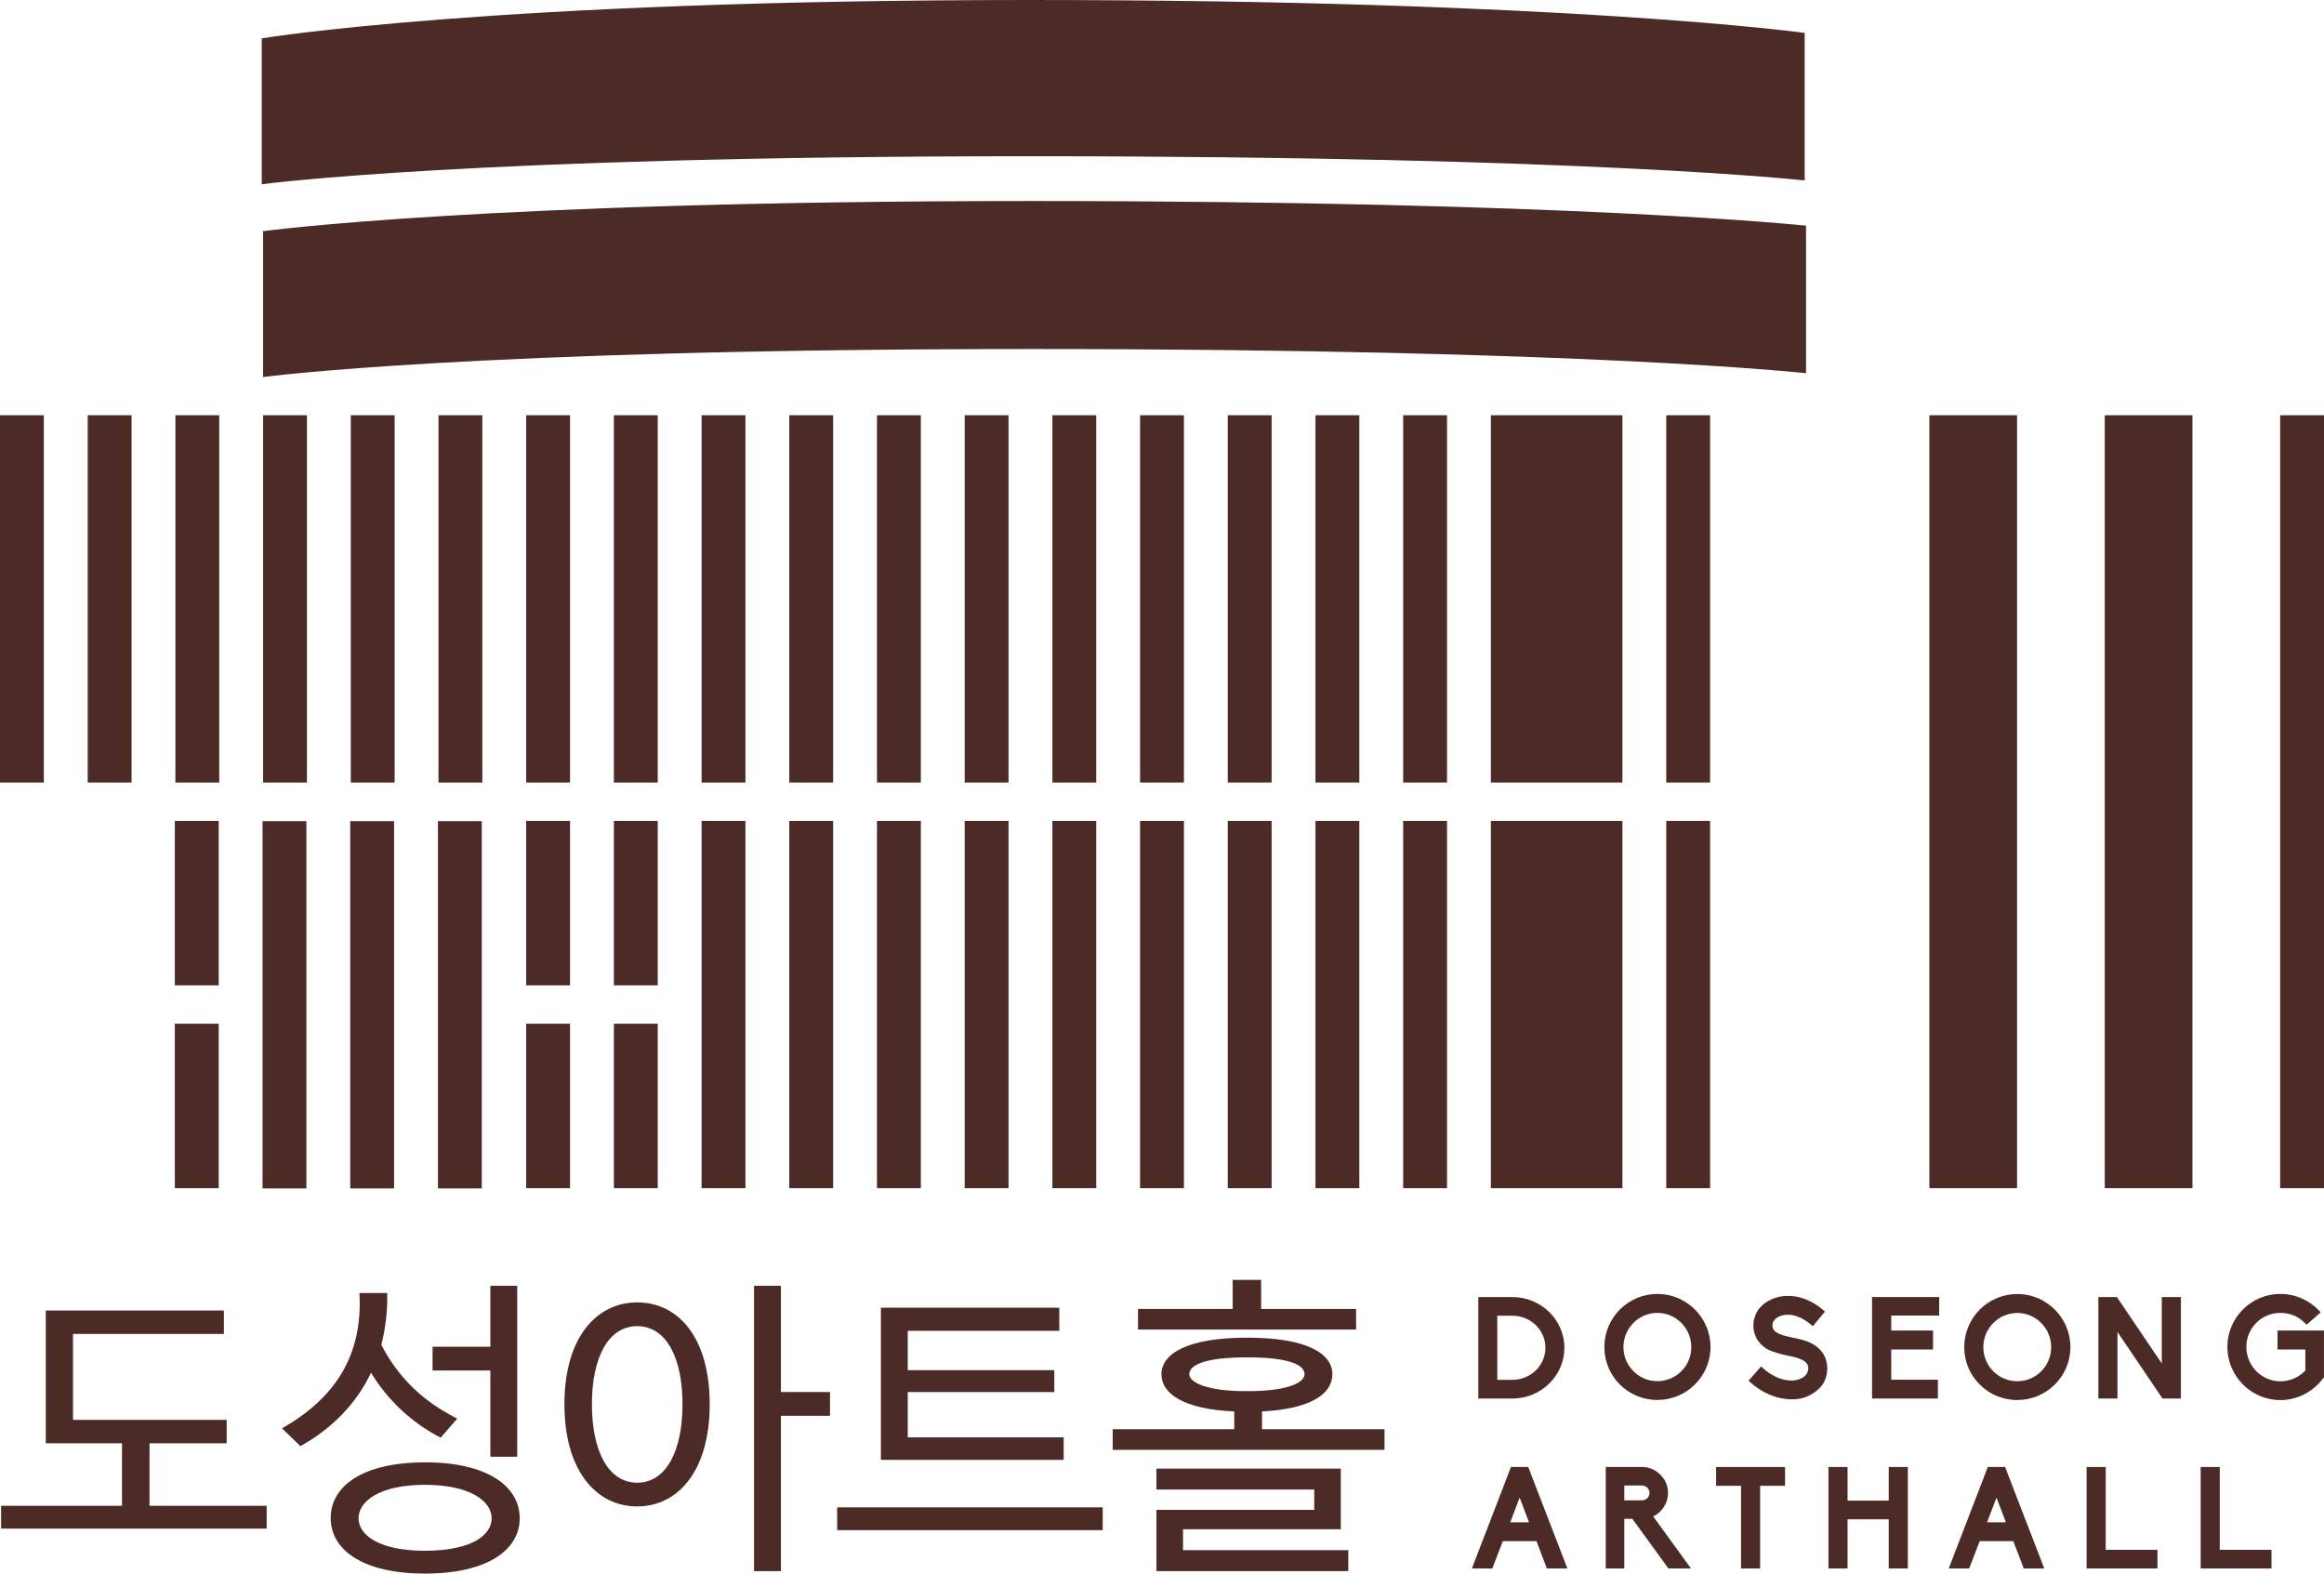
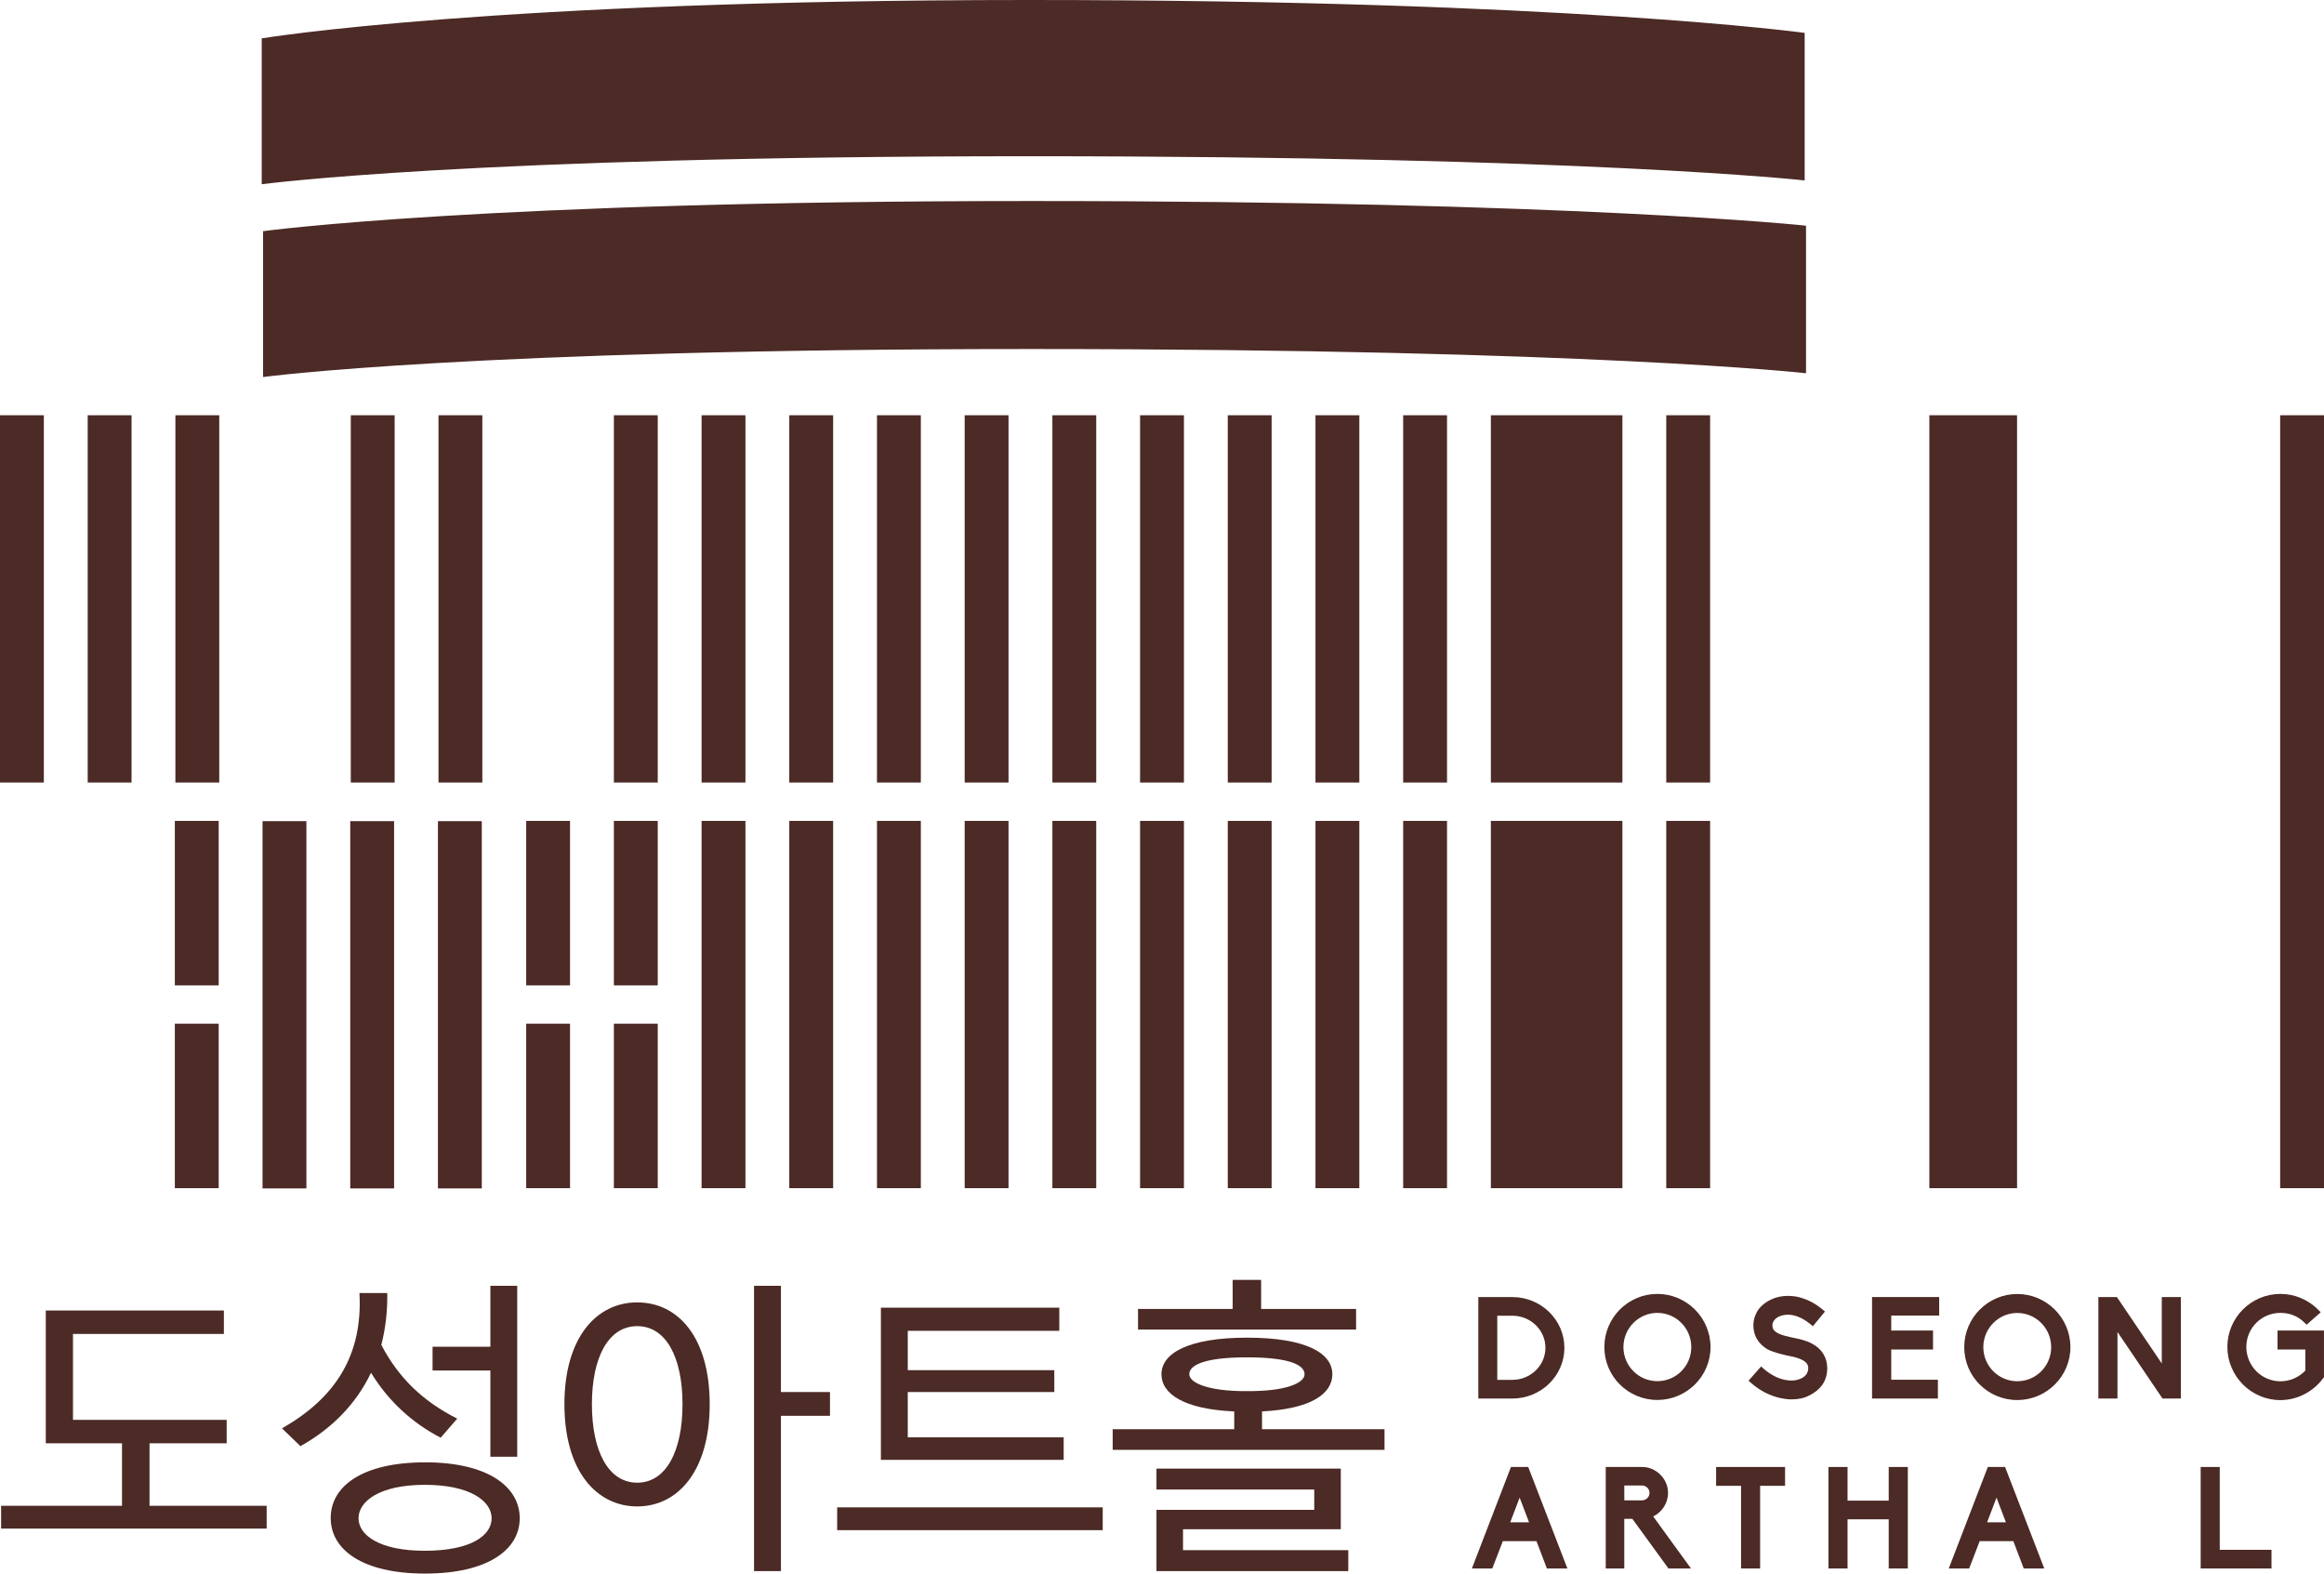
<svg xmlns="http://www.w3.org/2000/svg" viewBox="0 0 848 574.12">
  <g id="a" />
  <g id="b">
    <g id="c">
      <g>
        <path d="M658.5,65.83V12S571.3,0,375.5,0,95.5,14,95.5,14v53.22s76-10.22,280-10.22,283,8.83,283,8.83Z" style="fill:#4c2a25;" />
        <path d="M659,82.34s-83.7-9-283-9-280,11-280,11v53.22s76-10.22,280-10.22,283,8.83,283,8.83v-53.83Z" style="fill:#4c2a25;" />
        <polygon points="16 225.5 16 151.5 0 151.5 0 225.5 0 285.5 16 285.5 16 225.5" style="fill:#4c2a25;" />
        <polygon points="48 225.5 48 151.5 32 151.5 32 225.5 32 285.5 48 285.5 48 225.5" style="fill:#4c2a25;" />
        <polygon points="80 225.5 80 151.5 64 151.5 64 225.5 64 285.5 80 285.5 80 225.5" style="fill:#4c2a25;" />
-         <rect x="96" y="151.5" width="16" height="134" style="fill:#4c2a25;" />
        <rect x="128" y="151.5" width="16" height="134" style="fill:#4c2a25;" />
        <rect x="160" y="151.5" width="16" height="134" style="fill:#4c2a25;" />
-         <polygon points="208 225.5 208 151.5 192 151.5 192 225.5 192 285.5 208 285.5 208 225.5" style="fill:#4c2a25;" />
        <polygon points="240 225.5 240 151.5 224 151.5 224 225.5 224 285.5 240 285.5 240 225.5" style="fill:#4c2a25;" />
        <polygon points="256 225.5 256 285.5 272 285.5 272 225.5 272 151.5 256 151.5 256 225.5" style="fill:#4c2a25;" />
        <polygon points="288 225.5 288 285.5 304 285.5 304 225.5 304 151.5 288 151.5 288 225.5" style="fill:#4c2a25;" />
        <polygon points="336 225.5 336 151.5 320 151.5 320 225.5 320 285.5 336 285.5 336 225.5" style="fill:#4c2a25;" />
        <polygon points="368 225.5 368 151.5 352 151.5 352 225.5 352 285.5 368 285.5 368 225.5" style="fill:#4c2a25;" />
        <polygon points="400 225.5 400 151.5 384 151.5 384 225.5 384 285.5 400 285.5 400 225.5" style="fill:#4c2a25;" />
        <polygon points="432 225.5 432 151.5 416 151.5 416 225.5 416 285.5 432 285.5 432 225.5" style="fill:#4c2a25;" />
        <polygon points="464 225.5 464 151.5 448 151.5 448 225.5 448 285.5 464 285.5 464 225.5" style="fill:#4c2a25;" />
        <polygon points="496 225.5 496 151.5 480 151.5 480 225.5 480 285.5 496 285.5 496 225.5" style="fill:#4c2a25;" />
        <polygon points="512 225.5 512 285.5 528 285.5 528 225.5 528 151.5 512 151.5 512 225.5" style="fill:#4c2a25;" />
        <polygon points="592 225.5 592 151.5 560 151.5 544 151.5 544 225.5 544 285.5 560 285.5 592 285.5 592 225.5" style="fill:#4c2a25;" />
        <polygon points="624 225.5 624 151.5 608 151.5 608 225.5 608 285.5 624 285.5 624 225.5" style="fill:#4c2a25;" />
        <rect x="704" y="151.5" width="32" height="282" style="fill:#4c2a25;" />
-         <rect x="768" y="151.5" width="32" height="282" style="fill:#4c2a25;" />
        <rect x="832" y="151.5" width="16" height="282" style="fill:#4c2a25;" />
        <rect x="95.8" y="299.59" width="16" height="134" style="fill:#4c2a25;" />
        <rect x="127.8" y="299.59" width="16" height="134" style="fill:#4c2a25;" />
        <rect x="159.8" y="299.59" width="16" height="134" style="fill:#4c2a25;" />
        <rect x="63.8" y="299.5" width="16" height="60" style="fill:#4c2a25;" />
        <rect x="192" y="299.5" width="16" height="60" style="fill:#4c2a25;" />
        <rect x="224" y="299.5" width="16" height="60" style="fill:#4c2a25;" />
        <polygon points="256 373.5 256 433.5 272 433.5 272 373.5 272 299.5 256 299.5 256 373.5" style="fill:#4c2a25;" />
        <polygon points="288 373.5 288 433.5 304 433.5 304 373.5 304 299.5 288 299.5 288 373.5" style="fill:#4c2a25;" />
        <polygon points="320 373.5 320 433.5 336 433.5 336 373.5 336 299.5 320 299.5 320 373.5" style="fill:#4c2a25;" />
        <polygon points="352 373.5 352 433.5 368 433.5 368 373.5 368 299.5 352 299.5 352 373.5" style="fill:#4c2a25;" />
        <polygon points="400 373.5 400 299.5 384 299.5 384 373.5 384 433.5 400 433.5 400 373.5" style="fill:#4c2a25;" />
        <polygon points="416 373.5 416 433.5 432 433.5 432 373.5 432 299.5 416 299.5 416 373.5" style="fill:#4c2a25;" />
        <polygon points="448 373.5 448 433.5 464 433.5 464 373.5 464 299.5 448 299.5 448 373.5" style="fill:#4c2a25;" />
        <polygon points="496 373.5 496 299.5 480 299.5 480 373.5 480 433.5 496 433.5 496 373.5" style="fill:#4c2a25;" />
        <polygon points="512 373.5 512 433.5 528 433.5 528 373.5 528 299.5 512 299.5 512 373.5" style="fill:#4c2a25;" />
        <polygon points="592 373.5 592 299.5 560 299.5 544 299.5 544 373.5 544 433.5 560 433.5 592 433.5 592 373.5" style="fill:#4c2a25;" />
        <polygon points="608 373.5 608 433.5 624 433.5 624 373.5 624 299.5 608 299.5 608 373.5" style="fill:#4c2a25;" />
        <rect x="63.8" y="373.5" width="16" height="60" style="fill:#4c2a25;" />
        <rect x="192" y="373.5" width="16" height="60" style="fill:#4c2a25;" />
        <rect x="224" y="373.5" width="16" height="60" style="fill:#4c2a25;" />
        <polygon points="54.56 526.58 82.71 526.58 82.71 518.03 26.63 518.03 26.63 486.68 81.69 486.68 81.69 478.13 16.71 478.13 16.71 526.58 44.52 526.58 44.52 549.38 .41 549.38 .41 557.7 97.3 557.7 97.3 549.38 54.56 549.38 54.56 526.58" style="fill:#4c2a25;" />
        <path d="M155.1,533.53c-22.8,0-34.43,8.66-34.43,20.29s11.63,20.29,34.43,20.29,34.54-8.66,34.54-20.18-11.63-20.41-34.54-20.41Zm-.11,32.26c-16.53,0-24.17-5.7-24.17-11.86s7.64-12.2,24.17-12.2,24.4,5.93,24.4,12.2-7.52,11.86-24.4,11.86Z" style="fill:#4c2a25;" />
        <polygon points="188.73 531.48 188.73 469.12 178.93 469.12 178.93 491.35 157.84 491.35 157.84 500.02 178.93 500.02 178.93 531.48 188.73 531.48" style="fill:#4c2a25;" />
        <path d="M135.38,500.82c5.93,9.8,14.59,18.13,25.42,23.71l6.04-6.95c-12.65-6.38-21.43-14.93-27.7-26.9,1.48-5.81,2.28-12.08,2.17-18.92h-10.15c1.25,22.69-8.78,38.3-28.27,49.36l6.73,6.5c11.29-6.27,20.29-15.28,25.76-26.79Z" style="fill:#4c2a25;" />
        <polygon points="284.95 469.12 275.14 469.12 275.14 573.21 284.95 573.21 284.95 516.55 302.85 516.55 302.85 507.88 284.95 507.88 284.95 469.12" style="fill:#4c2a25;" />
        <path d="M232.51,475.17c-14.82,0-26.56,12.77-26.56,37.16s11.74,37.28,26.56,37.28,26.45-12.88,26.45-37.28-11.51-37.16-26.45-37.16Zm0,65.78c-10.6,0-16.53-11.63-16.53-28.61s5.93-28.5,16.53-28.5,16.53,11.51,16.53,28.5-5.93,28.61-16.53,28.61Z" style="fill:#4c2a25;" />
        <rect x="305.47" y="549.95" width="96.9" height="8.32" style="fill:#4c2a25;" />
        <polygon points="388.12 524.41 331.23 524.41 331.23 507.88 384.7 507.88 384.7 499.9 331.23 499.9 331.23 485.54 386.52 485.54 386.52 477.1 321.43 477.1 321.43 532.62 388.12 532.62 388.12 524.41" style="fill:#4c2a25;" />
        <polygon points="415.25 485.08 494.82 485.08 494.82 477.56 460.17 477.56 460.17 466.96 449.79 466.96 449.79 477.56 415.25 477.56 415.25 485.08" style="fill:#4c2a25;" />
        <polygon points="431.67 557.93 489.24 557.93 489.24 535.81 421.98 535.81 421.98 543.45 479.55 543.45 479.55 550.86 421.98 550.86 421.98 573.21 491.97 573.21 491.97 565.57 431.67 565.57 431.67 557.93" style="fill:#4c2a25;" />
        <path d="M460.51,514.95c17.78-.91,25.65-6.38,25.65-13.57,0-7.75-9.69-13.34-31.12-13.34s-31.24,5.7-31.24,13.34c0,7.18,8.21,12.77,26.56,13.57v6.5h-44.35v7.52h99.18v-7.52h-44.69v-6.5Zm-26.56-13.57c0-3.19,5.13-6.16,21.09-6.16s20.98,2.96,20.98,6.16-6.73,6.27-20.98,6.16c-14.25,.11-21.09-3.08-21.09-6.16Z" style="fill:#4c2a25;" />
        <path d="M539.42,473.22v37.03h12.43c10.45,0,18.98-8.32,18.98-18.51s-8.53-18.51-18.98-18.51h-12.43Zm24.49,18.51c0,6.45-5.41,11.7-12.06,11.7h-5.51v-23.4h5.51c6.66,0,12.06,5.25,12.06,11.7Z" style="fill:#4c2a25;" />
        <path d="M604.75,472.08c-10.66,0-19.34,8.68-19.34,19.4s8.68,19.29,19.34,19.29,19.4-8.63,19.4-19.29-8.68-19.4-19.4-19.4Zm0,31.83c-6.81,0-12.38-5.56-12.38-12.43s5.56-12.48,12.38-12.48,12.38,5.56,12.38,12.48-5.56,12.43-12.38,12.43Z" style="fill:#4c2a25;" />
        <path d="M661.28,490.28c-2.03-1.2-4.94-1.82-7.12-2.24-.42-.1-.83-.21-1.14-.26-2.39-.52-3.9-1.04-4.89-1.72-.99-.68-1.4-1.4-1.4-2.55,0-1.25,.94-2.5,2.39-3.17,.94-.42,2.03-.68,3.22-.68,1.87,0,4.78,.62,8.16,3.38l.99,.83,4.42-5.36-.99-.83c-2.96-2.5-6.34-4.06-9.78-4.68-.94-.1-1.87-.21-2.76-.21-2.24,0-4.32,.47-6.19,1.35s-3.43,2.13-4.58,3.64c-1.2,1.82-1.82,3.8-1.82,5.77,0,1.82,.42,3.48,1.3,4.99,.88,1.46,2.13,2.7,3.74,3.69,2.44,1.35,7.75,2.44,8.37,2.55,1.4,.26,3.38,.73,4.84,1.61,1.2,.73,1.77,1.61,1.77,2.76,0,2.13-1.46,3.28-2.7,3.8-.99,.47-2.18,.73-3.48,.73-.78,0-1.56-.1-2.34-.26h-.05c-2.6-.52-5.25-1.92-7.64-4l-.99-.88-4.58,5.2,.99,.88c3.28,2.86,7.02,4.73,10.87,5.51,1.3,.26,2.55,.42,3.74,.42,2.55,0,4.58-.42,6.4-1.35,2.13-1.04,3.74-2.34,4.84-3.85,1.25-1.77,1.87-3.85,1.87-6.19,0-1.87-.47-3.64-1.4-5.15s-2.29-2.81-4.06-3.74Z" style="fill:#4c2a25;" />
        <polygon points="788.81 497.46 772.43 473.22 765.67 473.22 765.67 510.25 772.64 510.25 772.64 485.96 789.07 510.25 795.78 510.25 795.78 473.22 788.81 473.22 788.81 497.46" style="fill:#4c2a25;" />
        <path d="M831.05,492.36h10.14v7.7c-2.44,2.5-5.62,3.9-9.1,3.9-6.86,0-12.43-5.62-12.43-12.53s5.56-12.43,12.43-12.43c3.38,0,6.45,1.2,8.68,3.48l.88,.83,5.15-4.52-.99-.99c-1.77-1.82-3.9-3.22-6.24-4.21-2.34-.99-4.89-1.51-7.49-1.51-10.66,0-19.34,8.68-19.34,19.34s8.68,19.4,19.34,19.4c6.08,0,11.91-2.96,15.65-8.01l.26-.31v-17.06h-16.95v6.92Z" style="fill:#4c2a25;" />
        <path d="M551.33,535.22l-14.25,37.03h7.44l3.85-9.98h12.27l3.8,9.98h7.49l-14.3-37.03h-6.29Zm-.26,20.18l3.43-9,3.43,9h-6.86Z" style="fill:#4c2a25;" />
        <path d="M608.65,544.69c0-2.5-.99-4.84-2.81-6.66s-4.16-2.81-6.66-2.81h-13.26v37.03h6.76v-18.1h2.96l13.16,18.1h8.22l-13.78-18.98c3.22-1.56,5.41-4.89,5.41-8.58Zm-9.46,2.7h-6.5v-5.41h6.5c1.46,0,2.7,1.2,2.7,2.7s-1.25,2.7-2.7,2.7Z" style="fill:#4c2a25;" />
        <polygon points="626.19 542.09 635.29 542.09 635.29 572.25 642.25 572.25 642.25 542.09 651.35 542.09 651.35 535.22 626.19 535.22 626.19 542.09" style="fill:#4c2a25;" />
        <polygon points="689.17 547.5 674.15 547.5 674.15 535.22 667.18 535.22 667.18 572.25 674.15 572.25 674.15 554.31 689.17 554.31 689.17 572.25 696.14 572.25 696.14 535.22 689.17 535.22 689.17 547.5" style="fill:#4c2a25;" />
        <path d="M725.33,535.22l-14.25,37.03h7.44l3.85-9.98h12.27l3.8,9.98h7.49l-14.3-37.03h-6.29Zm-.26,20.18l3.43-9,3.43,9h-6.86Z" style="fill:#4c2a25;" />
-         <polygon points="768.35 535.22 761.38 535.22 761.38 572.25 787.23 572.25 787.23 565.44 768.35 565.44 768.35 535.22" style="fill:#4c2a25;" />
        <polygon points="809.96 535.22 803 535.22 803 572.25 828.84 572.25 828.84 565.44 809.96 565.44 809.96 535.22" style="fill:#4c2a25;" />
        <polygon points="683.09 510.25 707.11 510.25 707.11 503.39 690.09 503.39 690.09 492.36 705.34 492.36 705.34 485.44 690.09 485.44 690.09 479.98 707.58 479.98 707.58 473.22 683.09 473.22 683.09 510.25" style="fill:#4c2a25;" />
        <path d="M736.07,472.11c-10.66,0-19.34,8.68-19.34,19.4s8.68,19.29,19.34,19.29,19.4-8.63,19.4-19.29-8.68-19.4-19.4-19.4Zm0,31.83c-6.81,0-12.38-5.56-12.38-12.43s5.56-12.48,12.38-12.48,12.38,5.56,12.38,12.48-5.56,12.43-12.38,12.43Z" style="fill:#4c2a25;" />
      </g>
    </g>
  </g>
</svg>